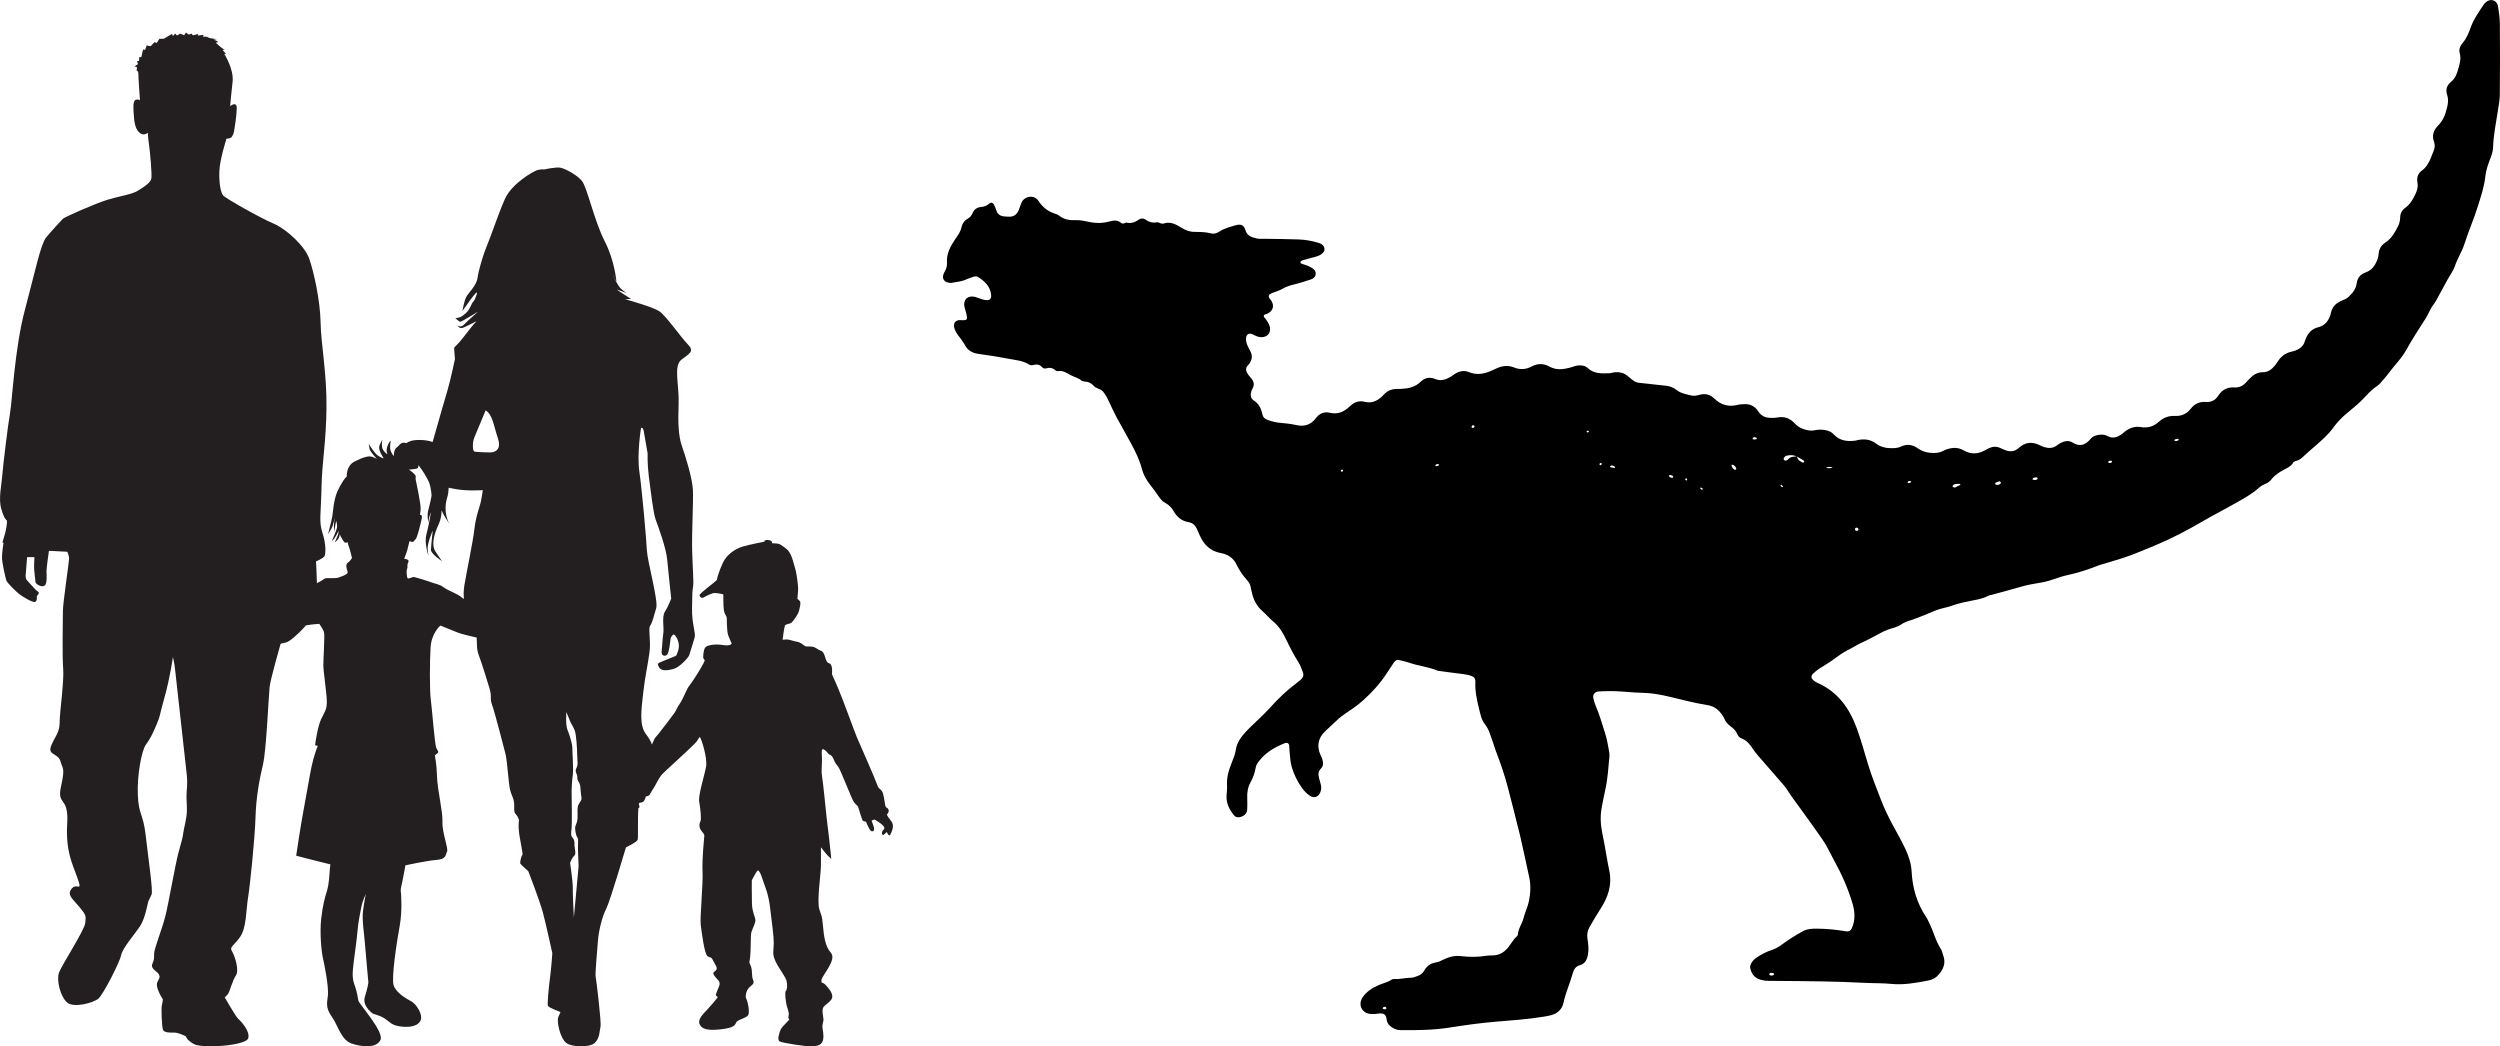
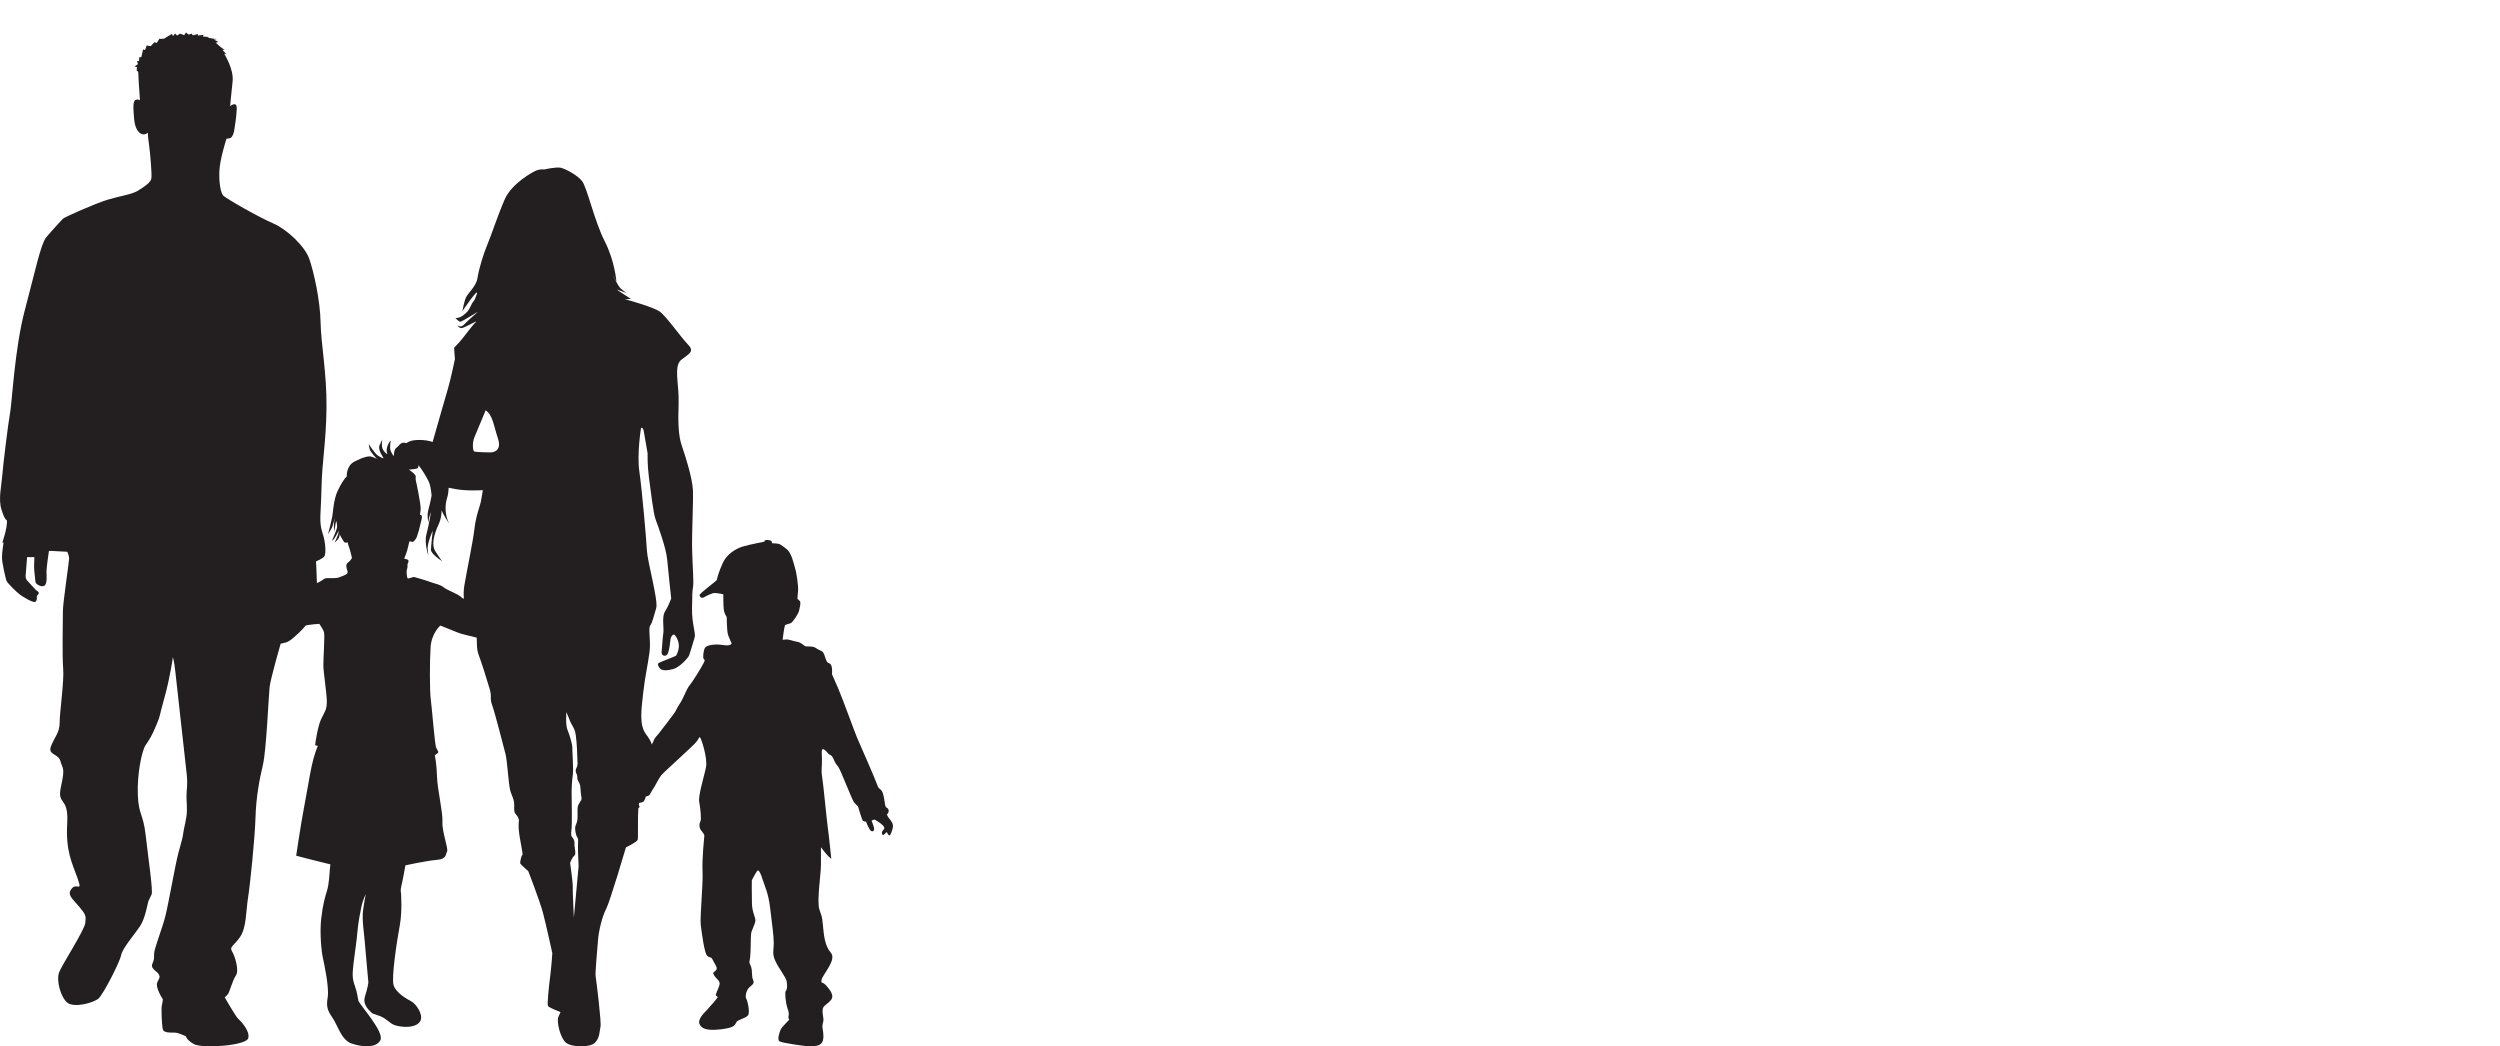
<svg xmlns="http://www.w3.org/2000/svg" id="Layer_2" viewBox="0 0 929.28 388.93">
  <defs>
    <style>.cls-1{fill:#231f20;}</style>
  </defs>
  <g id="Layer_1-2">
    <g>
      <g>
-         <path class="cls-1" d="M167.18,194.93s.04,.06,.04,.07c.02,.03,0,0-.04-.07Z" />
        <path class="cls-1" d="M331.81,306.21c-.48-1.15-1.44-2.11-1.68-2.5-.24-.38-.48-.91-.48-.91,0,0,.96-.87,.62-1.82-.33-.96-1.01-.43-1.25-1.78-.24-1.35-.52-4.37-1.34-5.33-.82-.96-1.15-.67-1.63-2.21-.48-1.54-6.96-16.32-7.54-17.62-.57-1.29-5.61-15.17-7-18.29-1.39-3.12-2.26-5.14-2.26-5.14,0,0,.48-3.74-1.11-4.08-1.58-.34-1.2-3.98-2.93-4.61-1.73-.63-1.97-1.49-3.75-1.59-1.77-.1-1.77,.05-2.25-.19-.48-.24-1.44-1.34-2.88-1.58-1.44-.24-3.17-.96-4.08-.86-.91,.1-1.34,.1-1.34,.1,0,0,.58-4.7,.86-5.28,.29-.58,1.97-.53,2.59-1.2,.63-.67,2.4-3.02,2.69-4.42,.29-1.39,.72-2.79,.29-3.41-.44-.62-.92-.86-.92-.86,0,0,.1-1.82,.24-3.12,.15-1.3-.52-6.48-1.1-8.26-.57-1.78-1.25-5.66-3.17-7.16-1.92-1.49-2.5-2.01-3.7-2.06-1.2-.05-1.78-.14-1.78-.14,0,0,.29-.82-.81-1.06-1.11-.24-1.88-.05-1.93,.24l-.04,.29s-5.48,1.01-8.12,1.82c-2.64,.81-5.86,2.88-7.3,6-1.44,3.12-2.21,5.81-2.21,6.29s-6.72,5.14-6.48,5.86c.24,.72,.86,1.15,1.59,.72,.72-.43,3.02-1.63,4.04-1.63s3.21,.48,3.21,.48c0,0,0,4.46,.19,5.81,.19,1.34,.91,2.35,1.06,2.64,.14,.29-.09,5.09,.63,6.96,.72,1.87,1.2,2.74,1.2,2.74,0,0,.1,1.25-3.16,.72-3.27-.53-6.1,.1-6.68,.96-.57,.86-.91,3.45-.57,4.13,.33,.67,.77,0,0,1.63-.77,1.63-4.42,7.44-5.33,8.45-.91,1.01-2.21,4.75-3.45,6.53-1.25,1.78-1.3,2.5-2.06,3.55-.77,1.06-4.37,5.86-5.77,7.59-1.39,1.73-1.39,1.34-2.11,3.07-.14,.34-.31,.7-.5,1.06-.34-1.23-1.18-2.48-2.26-3.95-2.45-3.33-1.68-8.8-.97-15.17,.72-6.37,1.71-10.33,2.33-15.01,.63-4.68-.56-8.94,.29-10.1,.87-1.16,1.39-3.84,2.23-6.5,.83-2.66-3.27-17.28-3.47-21.4-.2-4.12-1.81-22.52-2.78-29.18-.98-6.65,.59-16.29,.59-16.29,.58-.62,.99,.93,.99,.93l1.46,8.41s-.11,4.3,.47,8.73c.59,4.44,1.64,13.6,2.53,15.95,.89,2.35,3.89,10.5,4.28,14.83,.39,4.33,1.5,14.5,1.5,14.5,0,0-1.15,3.05-2.34,4.89-1.2,1.85-.3,6.09-.58,7.89-.29,1.79-.48,5.69-.64,6.98-.17,1.29,1,1.95,1.94,1.19,.94-.76,1.28-5.54,1.41-6.14,.13-.59,.77-1.46,1.18-1.44,.4,.02,1.52,1.48,1.83,3.5,.3,2.02-.79,3.97-.91,4.26-.12,.3-2.77,1.17-4.82,2.07-2.05,.9-2.43,.78-1.61,2.32,.83,1.54,3.14,1.26,5.37,.66,2.23-.59,5.51-4.13,5.86-5.12,.35-.98,1.55-5.03,2.03-6.61,.48-1.58-1.06-5.06-.98-10.67,.07-5.6,.11-6.6,.4-8.29,.28-1.68-.17-6.72-.35-13.24-.18-6.52,.47-17.9,.29-22.41-.18-4.52-2.78-12.76-4.1-16.53-1.32-3.77-1.48-8.79-1.22-15.88,.24-7.1-2.03-13.92,1.09-16.27,3.12-2.35,4.85-3.07,2.29-5.7-2.58-2.63-8-10.5-10.53-12.23-2.06-1.42-10.3-3.86-12.86-4.52,.94,.06,2.27-.1,2.27-.1,0,0-5.63-3.59-5.14-3.46,.49,.13,3.55,1.28,3.55,1.28,0,0-1.16-.75-2.22-1.71-1.06-.96-3.15-5.36-3.15-5.36l1.57,2.88s-.53-7.64-4.38-15.13c-3.84-7.5-6.53-20.05-8.43-22.35-1.89-2.3-6.18-4.51-7.87-4.89-1.69-.39-6.04,.61-6.04,.61,0,0-1.5-.17-2.93,.36-1.43,.53-9.24,4.85-11.84,10.73-2.59,5.88-5.07,13.58-6.54,17.01-1.46,3.43-3.14,9.16-3.6,12.24-.45,3.09-3.48,5.54-4.26,7.21-.78,1.66-1.35,5.14-1.35,5.14,0,0,6.37-9.5,5.32-6.25-1.07,3.25-1,1.75-2.1,4.1-1.11,2.35-1.53,2.53-2.88,3.66-1.35,1.14-2.96,1.06-2.96,1.06,0,0,1.34,1.36,1.83,1.38,.5,.02,6.6-3.78,6.6-3.78,0,0-3.98,3.51-5.25,4.85-1.26,1.34-2.41,.18-2.41,.18,0,0,.53,1.23,1.65,1.08,1.12-.15,6.26-3.2,5.22-2.25-1.05,.95-2.88,3.46-5.11,6.26-2.24,2.79-2.95,2.96-2.98,3.46-.02,.5,.3,4.02,.3,4.02,0,0-1.56,7.53-2.76,11.58-.81,2.73-3.43,11.79-5.54,19.28-2.83-1.02-6.67-.87-8.15-.37-.66,.22-1.22,.5-1.66,.79-2.06-.72-2.59,1.01-3.58,1.66-1.13,.74-1.02,3.21-1.02,3.21,0,0-.71-.76-1.19-2.04-.49-1.28,.05-3.78,.05-3.78,0,0-.67,.4-1.27,2.15-.61,1.75,.04,2.92,.04,2.92,0,0-.66-.2-1.57-1.5-.9-1.3-.37-3.76-.34-3.94,.03-.18,0,0-.96,1.93-.95,1.93,1.44,4.85,1.42,4.99-.02,.13-.81-.13-2.07-.93-1.26-.81-3.43-4.34-3.43-4.34,0,0,0,.64,.3,1.85,.32,1.2,2.7,3.67,2.7,3.67,0,0-1.16-.6-2.13-.85-.98-.25-2.94,.18-6.17,1.84-3.22,1.66-2.88,5.6-2.88,5.6l-.26,.19c-.26,.19-1.77,2.12-3.21,5.27-1.43,3.15-1.67,7.87-1.9,9.27-.22,1.4-1.63,6.77-1.63,6.77,0,0,.21-.47,1.14-1.9,.88-1.36,1.35-4.39,1.39-4.66,0,.1-.08,.58-.25,2.16-.2,1.82,.1,3.39,.1,3.39l.14-1.18c.15-1.18,.55-2.87,.55-2.87,0,0,.44,1.32,.31,2.41-.13,1.09-1.91,5.01-1.91,5.01,0,0,.21-.15,.63-.5,.43-.35,1.92-3.3,1.92-3.3,0,0-.1,.63-.2,1.22-.1,.58-1.3,3.21-1.3,3.21,0,0,1.27-1,1.6-1.87,.32-.87,.26-1.34,.26-1.34l.09,.34c.08,.34,.99,1.92,1.47,2.6,.49,.68,1.41,.18,1.41,.18,0,0,0,.55,.46,1.74,.46,1.18,1.11,4.06,1.11,4.06,0,0-.34,.96-1.6,1.87-1.25,.91,.31,3.29-.05,3.79-.35,.5-1.25,.91-2.33,1.29-1.07,.38-1.12,.65-3.79,.6-2.67-.06-2.23,.1-3.48,.92-.35,.23-1,.57-1.77,.95-.02-2.6-.34-8.08-.34-8.08,0,0,2.71-1.15,3.16-1.95,.45-.8,.65-4.46-.76-8.67-1.4-4.21-.55-7.07-.35-16.89,.2-9.82,1.7-16.59,1.85-29.52,.15-12.93-2.06-23.75-2.2-31.92-.15-8.17-2.56-18.84-4.21-23.56-1.65-4.71-8.42-11.03-13.38-13.13-4.96-2.1-17.74-9.32-18.64-10.42-.9-1.11-1.55-4.46-1.4-8.92,.15-4.46,2.66-12.18,2.66-12.18,0,0,.9,.05,1.55-.3,.66-.35,1.16-1.7,1.31-2.75,.15-1.05,.9-5.21,.95-8.17,.05-2.95-2.45-.85-2.45-.85,0,0,.35-4.31,.9-9.07,.55-4.76-3.11-10.37-3.11-10.37,0,0,.8,.05,.61-.1-.2-.15-1.25-1.4-1.25-1.4h.85s-.25-.15-.95-.6c-.7-.45-2.41-2.06-2.41-2.06,0,0,.9-.15,.8-.35-.1-.21-1.6-.8-1.6-.8l1.25-.15-3.61-.55s.85-.2,.7-.25c-.15-.05-2.41-.2-2.41-.2l.45-.61-2.25,.25,.05-.6s-1.6,.55-1.86,.5c-.25-.05-.4-.6-.4-.6l-1.2,.35-1-.76-.65,1s-1.6-.7-1.65-.55c-.05,.15-1,.65-1,.65l-.7-.7s-.75,.75-.8,.9c-.05,.15-.36-.8-.36-.8,0,0-2.65,1.51-2.71,1.65-.05,.15-1.4,.25-1.55,.2-.16-.05-.4-.1-.4-.1l-1,1.6-.9-.25s-.95,1.05-1.26,1.35c-.29,.3-1.6-.2-1.6-.2,0,0-.45,1.5-.6,1.65-.15,.15-.75-.1-.75-.1l-.65,2.86h-.8s.05,1.31-.1,1.4c-.15,.1-.7,.05-.7,.05l.35,1.15-1.25,.8,.9,.35-.15,1.3s.65-.2,.65,1.3,.6,9.72,.6,9.72c0,0-.4-.6-1.6-.2-1.21,.4-.8,4.11-.7,5.51,.1,1.4,.2,4.81,1.91,6.51,1.71,1.7,3.31,.2,3.31,.2,0,0,0,1.41,.4,4.11,.41,2.71,1.2,11.43,.9,12.93-.29,1.51-2.7,3.11-5.01,4.51-2.3,1.41-6.41,1.9-11.12,3.31-4.71,1.4-16.14,6.51-16.74,7.11-.6,.6-4.21,4.51-6.21,6.92-2.01,2.41-4.11,12.63-7.92,26.96-3.81,14.33-4.71,33.78-5.51,38.29-.8,4.51-2.61,19.45-2.91,23.35-.3,3.91-1.5,8.62-.3,12.53,1.21,3.91,1.8,3.81,2.01,4.11,.2,.3-.1,3.31-1.1,6.31-1.01,3.01-.1,1.81-.1,1.81,0,0-.6,3.51-.6,5.61s1.31,7.52,1.6,8.52c.31,1,3.81,4.31,4.82,5.11,1,.8,5.02,3.3,5.91,2.9,.9-.4,.6-2.2,.6-2.2,0,0,.4-.3,.7-.91,.29-.6-.6-.9-1-1.3-.41-.4-3.01-3.21-3.41-3.71-.4-.5-.5-1.3-.4-2.1,.1-.8,.5-6.42,.5-6.42h2.71s0,1.2-.1,3.01c-.1,1.8,.51,5.51,.51,6.21s2.1,2.11,3.3,1.41c1.2-.7,.8-4.11,.8-5.41s.9-7.52,.9-7.52h1.1l5.71,.3s.7,1.3,.7,2.5-2.31,16.44-2.31,19.54-.3,16.54,.1,21.35c.4,4.81-1.31,16.14-1.31,20.05s-1.9,5.41-3.21,8.82c-1.3,3.41,2.71,2.61,3.51,5.61,.8,3.01,1.81,2.1,.2,9.42-1.6,7.32,2.91,3.3,2.31,13.63-.6,10.32,1.8,14.73,3.81,20.35,2,5.61-.2,1.61-2.11,3.91-1.9,2.31,.1,3.6,2.71,6.71,2.61,3.11,2.61,3.41,2.3,6.11-.3,2.71-8.62,15.44-9.72,18.34-1.1,2.91,.5,9.12,3.01,11.23,2.51,2.1,9.82,.1,11.63-1.5,1.81-1.61,7.92-13.53,8.42-16.14,.5-2.6,5.01-7.72,7.01-10.72,2.01-3.01,2.91-8.92,3.11-9.33,.2-.4,.6-1.3,1.2-2.5,.6-1.2-1.3-14.03-2.21-22.05-.9-8.02-2.61-7.42-2.91-14.94-.3-7.51,1.41-16.33,2.91-18.54,1.51-2.2,2.31-3.41,4.01-7.52,1.7-4.11,.7-2,2.9-9.82,2.21-7.82,3.21-15.33,3.21-15.33,0,0,.5,1.5,.9,5.31,.4,3.81,3.71,33.58,4.21,37.89,.5,4.31-.05,5.79-.05,8.34s.15,2.25,.15,5.34-1.13,6.54-1.35,8.49c-.23,1.95-.6,2.85-1.8,7.36-1.21,4.51-3.69,19.02-4.89,23.68-1.2,4.66-4.06,11.8-4.14,13.68-.07,1.88,.15,2.1-.67,3.91-.82,1.8,1.96,2.86,2.41,3.91,.45,1.06,.45,.9-.52,2.86-.98,1.95,2.02,6.39,2.02,6.39,0,0-.07,1.13-.37,2.26-.3,1.13,0,7.59,.37,8.94,.38,1.35,2.93,1.2,4.36,1.2s3.76,1.2,4.06,1.28c.31,.07,0,1.13,3.01,2.93,3.01,1.8,19.47,.68,20.3-2.11,.83-2.78-3.01-6.62-3.83-7.37-.83-.75-4.89-7.82-4.89-7.82,0,0,.3-.3,1.05-1.05,.75-.75,1.73-5.11,3.08-7.07,1.35-1.95-.38-7.29-1.43-9.02-1.05-1.73,.6-1.88,3.01-5.34,2.4-3.46,2.18-9.85,2.93-14.43,.75-4.59,2.56-22.17,2.79-29.92,.22-7.74,1.5-14.28,2.77-19.69,1.28-5.41,2.11-25.63,2.48-28.87,.38-3.23,4.09-16.06,4.09-16.06,0,0,.2-.1,1.65-.4,1.46-.3,2.76-1.55,3.46-2.15,.46-.39,2.55-2.17,4.28-4.28,2.2-.41,4.98-.57,4.98-.57,0,0,1.36,1.88,1.74,3.01,.38,1.12-.26,9.99-.23,12.45,.02,2.45,1.24,10.19,1.29,13.34,.05,3.15-.87,3.98-2.13,6.65-1.26,2.66-2.16,8.9-2.2,9.45-.04,.55,1.11,.32,.99,.48-.12,.16-1.51,3.64-2.35,7.76-.85,4.12-1.78,9.94-2.89,15.73-1.11,5.79-2.81,17.31-2.81,17.31,0,0,.26,.09,4,1.05,3.73,.97,8.71,2.18,8.71,2.18l-.18,1.68c-.17,1.68-.28,5.55-1.06,8.06-.77,2.51-1.56,5.16-2.17,10.43-.61,5.27,.11,12.32,.6,14.48,.49,2.16,2.38,11.11,1.84,14.54-.55,3.43-.32,4.85,1.72,7.76,2.03,2.91,3.29,8.34,7.15,9.65,3.86,1.31,9.1,1.78,10.69-1.25,1.6-3.03-7.86-13.32-8.19-14.72-.33-1.4-.37-2.88-1.3-5.48-.93-2.6-1.03-3.96-.44-8.81,.59-4.86,1.14-8.01,1.39-11.29,.25-3.29,1.11-7.5,1.52-9.52,.41-2.01,1.6-4.51,1.6-4.51,0,0-.58,2.73-1.03,6.17-.46,3.44,.45,8.72,.64,11.57,.19,2.85,1.35,14.69,1.34,15.06-.02,.37-.23,2-1.27,5.3-1.04,3.3,2.07,5.56,2.59,6.1,.51,.55,2.66,.7,4.71,2.05,2.05,1.34,2.44,2.38,5.36,2.89,2.93,.52,6.75,.34,7.95-2.01,1.21-2.35-1.71-6.38-3.38-7.24-1.66-.87-5.69-3.13-6.58-6-.88-2.87,1.26-16.58,2.28-22.11,1.02-5.52,.46-11.81,.49-11.99,.03-.18-.37-.89,.13-2.84,.5-1.96,1.49-7.62,1.49-7.62,0,0,7.82-1.71,11.66-2.02,3.84-.31,3.21-2.17,3.82-3.09,.61-.92-1.92-7.38-1.71-11,.21-3.62-1.9-12.1-2.02-16.88-.12-4.78-.82-7.9-.82-7.9,0,0,.52-.38,1.05-.8,.53-.43,.04-.87-.51-1.98-.57-1.1-1.6-14.87-2.03-17.94-.44-3.07-.43-14.4-.07-19.53,.35-5.12,3.54-7.99,3.67-7.97,.14,.02,4.74,1.91,6.48,2.61,1.19,.48,4.68,1.32,6.97,1.85,.16,2.08-.11,4.18,.77,6.51,1.16,3.06,2.98,8.95,4.01,12.41,1.03,3.46-.07,3.3,1,6.26,1.06,2.96,4.25,15.43,4.93,18.07,.67,2.64,1.09,10.47,1.66,13.1,.57,2.63,1.73,3.49,1.58,6.48-.14,3,.69,2.54,1.41,3.98,.73,1.44,.05,.9,.28,4.43,.23,3.51,1.75,9.29,1.34,9.58-.42,.28-.94,2.76-.76,3.16,.18,.41,2.97,2.85,2.97,2.85,0,0,4.27,11.03,5.46,15.49,1.18,4.47,3.47,14.99,3.47,14.99,0,0-.36,5.49-.84,8.97-.47,3.49-1.07,9.88-.81,10.58,.27,.71,4.7,2.33,4.7,2.33l-.79,1.76c-.78,1.77,.72,7.95,2.83,9.65,2.12,1.71,8.83,1.84,10.72,.03,1.89-1.81,1.71-4.42,2.1-6,.38-1.59-1.56-17.41-1.8-18.62-.23-1.22,.55-9.29,.85-13.28,.29-3.99,1.65-9.23,3.09-11.97,1.42-2.73,7.32-22.78,7.32-22.78,0,0,3.99-1.91,4.34-2.79,.29-.74-.04-7.75,.29-11.78,.25-.09,.4-.26,.4-.53,0-.21-.12-.53-.25-.82,.03-.21,.07-.4,.11-.56,0-.01,0-.03,.01-.05,.53-.06,1.42-.21,1.75-.64,.49-.62,.72-1.73,.72-1.73,0,0,1.2-.19,1.44-.67,.24-.48,1.68-2.88,1.82-3.02,.14-.14,1.53-3.03,2.54-4.27,1.01-1.25,12-10.99,13.06-12.43,1.06-1.44,.91-1.78,1.29-1.63,.39,.15,2.88,7.63,2.25,10.99-.62,3.36-2.98,10.66-2.54,12.96,.43,2.31,.91,6.63,.43,7.39-.48,.77-.48,2.35,.29,3.26,.76,.92,1.22,1.59,1.19,1.92-.02,.33-.91,8.79-.67,13.4,.24,4.61-1.01,17.05-.67,19.73,.33,2.69,1.34,10.85,2.49,11.67,1.15,.81,1.4,.14,2.02,1.53,.63,1.39,1.97,2.79,1.2,3.7-.76,.91-1.53,.67-.67,2.02,.86,1.34,2.16,1.92,1.97,3.22-.19,1.3-1.73,3.84-1.34,4.22,.38,.38,.67,.38,.62,.63-.05,.24-2.83,3.5-3.94,4.66-1.1,1.15-3.55,3.5-2.83,5.23,.72,1.73,2.54,2.64,7.92,2.02,5.38-.62,5.24-1.68,5.81-2.69,.58-1,3.99-1.49,4.47-2.78,.48-1.3-.2-4.8-.77-5.81-.58-1.01,.05-3.31,1.06-4.27,1.01-.96,2.11-1.39,1.44-2.84-.67-1.44-.1-3.36-.86-5.18-.77-1.82-.53-.86-.24-3.12,.29-2.26,.19-7.73,.38-8.98,.2-1.25,1.63-3.7,1.59-4.9-.05-1.2-1.21-3.07-1.29-6.15-.1-3.07-.05-8.69-.05-8.69,0,0,1.82-3.6,2.26-3.65,.44-.04,1.11,1.2,1.82,3.55,.72,2.36,2.06,4.71,2.74,10.47,.68,5.76,1.34,10.22,1.34,13.06s-.72,3.84,.68,6.77c1.39,2.93,3.79,5.66,4.13,7.44,.33,1.78,.1,3.12-.34,3.51-.43,.38-.09,4.37,.62,6.38,.72,2.02,.48,2.45,.39,3.02-.1,.58,.05,1.06,.28,1.16,.24,.09-2.64,2.59-3.16,3.74-.53,1.15-1.39,3.79-.48,4.42,.91,.62,10.27,1.97,11.62,1.87,1.35-.09,3.22-.05,4.13-1.34,.91-1.3,.57-3.7,.29-5.23-.29-1.54,.33-2.45,.33-3.31s-.82-3.74,.05-4.8c.86-1.06,3.22-2.25,3.22-3.79s-1.25-3.02-2.5-4.37c-1.24-1.34-1.72-.19-1.48-1.92,.24-1.73,5.76-7.44,3.45-10.03-2.3-2.59-2.59-6.53-2.97-10.27-.38-3.74-.29-2.74-1.3-5.81-1.01-3.08,.58-13.35,.58-16.42v-6.72s2.01,2.69,2.93,3.51l.91,.81s-.91-9.03-1.35-12.1c-.43-3.07-1.6-15.82-2.03-18.18-.43-2.35-.08-3.76-.08-6.55s-.53-4.85,1.15-3.55c.6,.46,1.16,1.35,1.59,1.59,.43,.24,.96,.24,1.58,1.73,.63,1.49,.86,1.77,1.73,2.83,.86,1.06,5.04,12.19,5.9,13.25,.86,1.06,1.4,1.29,1.49,1.63,.09,.34,1.44,4.9,1.77,5.18,.34,.29,1.15,.34,1.15,.34,0,0,1.2,3.17,1.97,3.5,.76,.33,1.11-.24,1.06-.92-.04-.67-.96-2.93-.96-2.93,0,0,.82-.43,1.06-.43s2.35,1.39,2.93,1.97c.58,.58,.86,.96,.76,1.34-.1,.38-.91,1.01-.91,1.53s.24,1.11,.62,.87c.38-.24,1.2-1.11,1.2-1.11,0,0,.76,1.87,1.25,1.11,.48-.77,1.39-2.98,.91-4.13ZM176.35,162.54c.86-2.13,4.17-10.01,4.17-10.01,2.61,1.71,2.89,5.33,4.59,10.52,1.69,5.2-2.73,5.12-2.73,5.12,0,0-5.63-.05-6.14-.37-.51-.33-.75-3.12,.1-5.25Zm-11.46,55.76c-1.35-1.09-3.12-1.29-4.3-1.75-1.17-.47-6.24-2.02-6.7-2.09-.45-.07-2.02,.79-2.34,.5-.33-.28-.6-2.64-.22-3.55,.38-.91-.2-1.09,.43-2.38,.62-1.29-1.5-1.3-1.5-1.3,0,0,.29-.97,.74-2.05,.45-1.09,1.18-4.48,1.18-4.48l.85,.18c.85,.18,.63-.18,1.38-.84,.75-.67,1.88-5.71,2.32-7.58,.44-1.87-.59-1.53-.59-1.53,0,0-.05-.24,.21-1.91,.27-1.67-1.85-11.3-1.85-11.3,0,0-.04-.33,.04-1.1,.08-.78-2.55-2.58-2.55-2.58,0,0,.45,.07,2.31-.23,1.13-.19,1.22-.39,1.24-1.41,1.43,1.73,3.15,4.66,3.79,6.05,.96,2.1,1.09,5.36,1.09,5.36,0,0-.55,2.87-1.19,5.17-.65,2.3,.05,4.82,.05,4.82l.06-.92c.05-.92,.89-3.27,.84-2.92-.06,.36-.78,4.87-1.67,8.15-.9,3.28,.75,7.98,.75,7.98l-.29-2.27c-.28-2.26,1.88-7.1,1.88-7.1,0,0-.61,5.55-.67,7.11-.06,1.56,4.13,4.26,4.13,4.26,0,0-.98-1.35-2.47-3.63-1.48-2.27-.72-5.94,1.25-10.16,.79-1.71,1.05-3.59,1.05-5.07,.95,2.14,2.7,4.71,3.03,5.19-.41-.63-2.6-4.52-.94-9.98,.34-1.12,.51-2.36,.55-3.64,.88,.2,1.73,.36,2.48,.49,4.57,.82,10.19,.4,10.19,.4,0,0-.32,2.49-.7,4.27-.38,1.79-1.86,5.32-2.4,10.1-.53,4.78-2.87,15.79-3.73,20.95-.3,1.8-.33,3.54-.19,5.09-.35-.16-.68-.34-.94-.61-1.2-1.21-5.27-2.6-6.62-3.7Zm50.09,80.87c-.43,.96-.29,2.76-.29,4.42,0,1.65-.33,2.23-.77,3.41-.42,1.18,.29,3.47,.29,3.47l.68,1.39s.02,1.05-.04,2.48c-.07,1.42,.23,7.6,.23,7.6l-1.76,19.14s-.5-9.71-.42-11.37c.08-1.64-.98-8.98-.98-8.98,0,0,.69-1.92,1.55-2.63,.86-.71,0-2.86,.07-4.42,.08-1.58-.57-2.06-.99-2.68-.43-.62-.2-2.04-.06-3.3,.14-1.27,.06-10.59,0-12.32-.06-1.73,.11-5.25,.43-7.34,.32-2.09-.23-9.11-.18-10.15,.05-1.05-.97-4.63-1.78-6.55-.81-1.92-.42-6.63-.42-6.63,0,0,1.01,2.38,1.34,3.3,.33,.92,1.4,2.32,1.84,3.77,.46,1.45,.82,6.35,.84,8.98,.02,2.63,.44,3.32-.32,4.79-.74,1.48,.43,1.98,.36,3.48-.07,1.5,1.06,1.56,1.16,3.88,.12,2.34,.43,3.55,.41,4.08-.03,.53-.74,1.24-1.16,2.2Z" />
      </g>
-       <path d="M469.77,117.31c-.06,.73,.61,1.04,.92,1.56,.42,.72,.94,1.41,1.2,2.18,.86,2.48-.71,4.45-3.3,4.28-1.08-.07-1.99-.56-2.93-1.02-1.43-.7-2.44-.04-2.5,1.54-.03,.96,.2,1.87,.61,2.72,.36,.75,.75,1.49,1.12,2.24,.71,1.45,.49,2.84-.35,4.16-.22,.35-.52,.65-.8,.97-.72,.83-.69,1.73-.19,2.62,.36,.63,.79,1.23,1.29,1.76,1.21,1.28,1.62,2.63,.67,4.25-.26,.44-.44,.96-.53,1.46-.18,1.09-.01,2.13,1,2.77,1.92,1.21,2.81,3.06,3.25,5.15,.25,1.18,.88,1.75,1.97,2.14,1.48,.53,2.95,.95,4.54,1.07,2.08,.16,4.17,.4,6.2,.86,2.99,.66,5.37-.18,7.17-2.57,1.35-1.79,3.12-2.52,5.21-2.02,3,.72,5.33-.39,7.37-2.35,1.64-1.57,3.39-2.3,5.67-1.71,2.46,.63,4.5-.32,6.3-1.94,.31-.28,.59-.59,.87-.9,1.21-1.29,2.72-1.9,4.47-1.95,.63-.02,1.25,0,1.88-.03,2.66-.13,5.14-.66,7.16-2.62,1.55-1.5,3.36-1.94,5.47-1.04,1.99,.85,3.88,.23,5.65-.79,.54-.31,1.01-.74,1.54-1.07,1.67-1.06,3.45-1.49,5.36-.7,2.81,1.15,5.52,.71,8.19-.48,.57-.26,1.15-.5,1.71-.77,2.25-1.08,4.46-1.48,6.92-.46,2.09,.86,4.33,.74,6.37-.36,2.32-1.26,4.51-1.22,6.84,.06,2.43,1.34,5.06,1,7.62,.3,1-.27,1.96-.72,3.02-.79,1.29-.08,2.51,.09,3.5,1.02,2.29,2.13,5.13,1.99,7.94,1.89,.62-.02,1.22-.27,1.84-.34,1.95-.21,3.73,.15,5.23,1.54,.61,.57,1.28,1.07,1.95,1.56,.59,.43,1.23,.71,2.01,.78,3.42,.34,6.83,.74,10.25,1.12,1.39,.16,2.64,.7,3.72,1.55,1.63,1.29,3.6,1.59,5.52,2.06,1.05,.26,2.07,.02,3.08-.26,2.09-.59,3.92-.11,5.48,1.4,2.44,2.37,5.28,3.2,8.62,2.35,.9-.23,1.86-.26,2.8-.28,1.77-.03,3.26,.64,4.39,2.02,.27,.32,.52,.66,.76,1,.98,1.4,2.4,1.99,4.03,2.07,.93,.05,1.9,.05,2.81-.13,2.61-.5,4.74,.31,6.49,2.23,1.33,1.47,3.02,2.15,4.91,2.54,.95,.19,1.86,.11,2.79-.07,1.35-.26,2.7-.24,4.04,.09,1.03,.25,1.97,.64,2.71,1.46,2.19,2.43,5.02,2.73,8.03,2.37,.21-.02,.41-.1,.61-.15,2.56-.61,4.96-.4,7.14,1.25,1.84,1.39,3.97,1.75,6.22,1.69,1.06-.03,2.09-.14,3.05-.6,2.2-1.05,4.24-.75,6.2,.64,1.39,.99,2.95,1.54,4.66,1.69,1.69,.14,3.34,.08,4.88-.76,.36-.2,.75-.38,1.14-.51,2.16-.74,4.27-.86,6.34,.34,2.67,1.55,5.35,1.48,8.02-.04,.45-.26,.92-.5,1.39-.73,1.39-.68,2.81-.75,4.23-.11,.57,.26,1.14,.53,1.72,.76,1.89,.75,3.62,.67,5.22-.8,2.34-2.15,4.99-2.38,7.82-.95,.56,.28,1.14,.52,1.74,.7,1.57,.47,3.09,.42,4.48-.59,.5-.37,1.02-.74,1.58-1.02,1.37-.69,2.94-.98,4.22-.17,2.78,1.75,4.84,1.07,6.8-1.29,.97-1.16,2.45-1.55,3.97-1.6,.86-.03,1.67,.17,2.41,.57,1.95,1.05,3.63,.37,5.25-.75,.43-.3,.77-.71,1.19-1.01,1.75-1.27,3.62-2,5.85-1.61,2.5,.44,4.75-.18,6.66-1.93,1.7-1.55,3.67-2.32,6-2.21,2.45,.12,4.46-.77,5.99-2.77,1.37-1.79,3.33-2.6,5.51-2.43,2.17,.17,3.58-.69,4.7-2.42,1.36-2.1,3.35-3.15,5.84-2.97,1.98,.14,3.42-.67,4.64-2.1,.41-.48,.86-.91,1.3-1.36,1.29-1.32,2.83-2.23,4.7-2.2,2.02,.02,3.31-1.07,4.49-2.46,.47-.56,.87-1.17,1.27-1.78,1.14-1.74,2.72-2.85,4.74-3.36,.61-.15,1.22-.3,1.8-.53,1.62-.65,2.87-1.68,3.37-3.45,.08-.3,.19-.6,.31-.89,.88-2.15,2.34-3.71,4.66-4.26,2.4-.57,3.67-2.23,4.47-4.39,.11-.29,.17-.6,.23-.91,.43-2.27,1.89-3.66,3.92-4.52,.97-.41,1.93-.78,2.71-1.52,1.47-1.39,2.68-2.89,2.96-5.01,.27-2.03,1.37-3.33,3.41-4.05,2.57-.91,3.79-3.13,4.55-5.61,.12-.39,.14-.82,.18-1.24,.13-1.79,.96-3.21,2.45-4.17,2.31-1.48,3.55-3.77,4.76-6.09,.54-1.04,.77-2.15,.8-3.32,.04-1.45,.65-2.66,1.82-3.48,1.88-1.32,2.91-3.22,3.87-5.21,.65-1.35,1.02-2.7,.74-4.23-.33-1.78,.13-3.42,1.62-4.46,1.64-1.15,2.49-2.77,3.26-4.49,.38-.86,.65-1.76,1.04-2.62,.54-1.19,.7-2.37,.22-3.64-.87-2.34-.11-4.34,1.54-6.01,1.94-1.94,2.79-4.36,3.38-6.93,.33-1.44,.5-2.87,0-4.32-.69-2.01-.17-3.74,1.46-5.05,1.38-1.12,2.03-2.59,2.49-4.23,.6-2.11,1.33-4.14,.68-6.42-.38-1.37,.21-2.73,1.12-3.78,1.48-1.7,2.25-3.73,3-5.8,1.11-3.07,3.02-5.71,4.79-8.41,.23-.34,.52-.66,.84-.93,1.8-1.51,4.12-.74,4.51,1.59,.36,2.16,.66,4.35,.68,6.53,.07,8.77,.07,17.54-.02,26.31-.02,2.07-.44,4.15-.76,6.2-.7,4.43-1.6,8.84-1.74,13.34-.06,2.04-.94,3.86-1.6,5.7-.61,1.68-1.1,3.35-1.28,5.1-.41,3.87-1.67,7.54-2.81,11.21-1.45,4.68-3.47,9.18-4.94,13.85-.91,2.9-2.62,5.4-3.56,8.28-.57,1.75-1.78,3.29-2.69,4.94-1.11,2.01-2.21,4.02-3.3,6.05-.69,1.29-1.33,2.59-2.27,3.74-.45,.56-.74,1.25-1.09,1.89-.49,.92-.91,1.88-1.47,2.75-2.55,3.94-5.08,7.9-7.38,12-1.7,3.02-4.2,5.45-6.25,8.21-.56,.75-1.14,1.49-1.77,2.19-.9,1.01-1.71,2.21-2.82,2.92-2.15,1.38-3.74,3.3-5.47,5.09-1.83,1.88-3.93,3.43-5.9,5.13-1.81,1.57-3.45,3.25-4.87,5.23-1.81,2.54-4.23,4.6-6.58,6.68-1.33,1.18-2.71,2.29-3.99,3.52-.92,.87-1.79,1.75-3.08,2.05-.52,.12-1.02,.35-1.29,.82-.74,1.25-2,1.76-3.2,2.41-1.74,.95-3.46,1.95-4.7,3.57-.64,.84-1.47,1.44-2.48,1.83-.76,.3-1.52,.74-2.13,1.29-3.06,2.75-6.71,4.6-10.23,6.6-3.53,2.01-7.17,3.84-10.69,5.9-5.76,3.37-11.66,6.46-17.84,9.04-3.85,1.6-7.68,3.24-11.63,4.57-2.86,.96-5.78,1.74-8.67,2.62-.6,.18-1.17,.43-1.75,.65-3.22,1.23-6.48,2.31-9.87,3.04-2.03,.44-4.04,1.04-5.99,1.75-1.78,.65-3.6,1.06-5.46,1.34-2.17,.33-4.31,.76-6.42,1.37-3.6,1.04-7.23,2-10.84,3-.4,.11-.85,.12-1.21,.31-2.16,1.16-4.53,1.52-6.89,1.99-2.24,.45-4.46,.91-6.63,1.71-1.83,.67-3.8,.95-5.68,1.63-2.17,.78-4.22,1.81-6.38,2.58-1.08,.39-2.13,.86-3.22,1.19-1.31,.4-2.58,.82-3.71,1.62-1.48,1.05-3.29,1.3-4.94,1.92-.98,.37-1.91,.79-2.83,1.3-2.1,1.14-4.19,2.31-6.37,3.28-2,.89-3.82,2.09-5.76,3.05-1.99,.99-3.68,2.32-5.44,3.59-1.69,1.22-3.52,2.24-5.25,3.4-.78,.52-1.5,1.14-2.18,1.77-.71,.66-.74,1.53-.07,2.21,.43,.43,.95,.84,1.5,1.08,7.76,3.33,12.18,9.57,14.93,17.21,1.59,4.41,2.81,8.94,4.18,13.42,1.34,4.38,3.09,8.65,4.72,12.94,1.22,3.22,2.74,6.29,4.37,9.34,1.56,2.94,3.26,5.83,4.67,8.86,1.23,2.67,2.2,5.37,2.35,8.37,.31,6.15,1.95,11.92,5.47,17.08,.35,.51,.57,1.11,.86,1.67,1.76,3.31,2.52,7.08,4.62,10.25,.39,.59,.45,1.39,.72,2.06,1.05,2.6,.44,4.82-1.28,6.98-1.12,1.41-2.47,2.24-4.15,2.56-4.52,.86-9.06,1.73-13.68,1.27-3.34-.34-6.68-.22-10.01-.4-10.53-.56-21.08-.63-31.62-.71-1.36-.01-2.72-.04-4.07-.03-1.16,.01-2.29-.19-3.38-.55-1.99-.66-2.99-2.17-3.44-4.11-.18-.76,.08-1.44,.47-2.08,.49-.82,1.19-1.45,1.98-1.98,1.74-1.17,3.59-2.13,5.6-2.77,1.3-.41,2.42-1.1,3.54-1.9,2.61-1.87,5.32-3.66,8.16-5.16,1.53-.81,3.41-.87,5.2-.85,3.24,.03,6.46,.34,9.66,.83,.41,.06,.82,.18,1.23,.2,.96,.05,1.56-.37,1.94-1.26,1.26-2.91,1.16-5.85,.29-8.85-1.69-5.84-4.17-11.34-7.11-16.65-1.41-2.55-2.58-5.24-4.28-7.63-2.66-3.74-5.26-7.51-7.99-11.2-1.74-2.35-3.49-4.68-5.04-7.16-.44-.7-.99-1.34-1.53-1.97-3.14-3.63-6.31-7.24-9.44-10.87-.61-.71-1.18-1.47-1.7-2.24-1.12-1.67-2.29-3.24-4.3-3.94-.72-.25-1.19-.84-1.49-1.54-.51-1.19-1.34-2.08-2.39-2.83-1.11-.8-2.03-1.8-2.53-3.12-.07-.19-.18-.38-.29-.56-1.42-2.28-3.1-3.88-6.05-4.34-4.83-.75-9.58-2.05-14.36-3.17-3.05-.71-6.1-1.28-9.26-1.34-4.48-.08-8.94-.79-13.44-.64-1.15,.04-2.3,0-3.44,.14-1.33,.18-2.03,1.16-1.78,2.46,.2,1.02,.53,2.03,.94,2.97,1.38,3.16,2.27,6.49,3.34,9.75,.75,2.29,1.18,4.65,1.58,7.02,.1,.61,.2,1.26,.14,1.87-.42,4.04-.6,8.11-1.48,12.1-.51,2.34-.98,4.7-1.42,7.06-.61,3.33-.37,6.64,.34,9.94,.96,4.48,1.57,9.03,2.52,13.52,1.08,5.06-.45,9.69-3.22,13.97-1.42,2.19-2.71,4.45-4.04,6.7-.82,1.38-1.14,2.81-.88,4.48,.31,1.94,.56,3.92,.19,5.92-.34,1.88-1.04,3.41-3.03,3.97-1.49,.42-2.2,1.5-2.58,2.88-1.03,3.72-2.66,7.24-3.47,11.05-.5,2.37-2.17,4.01-4.61,4.65-.91,.24-1.84,.4-2.76,.55-5.98,.99-12.02,1.38-18.06,1.89-5.62,.47-11.2,1.26-16.77,2.14-6.11,.96-12.26,1.05-18.42,.97-.85-.01-1.64-.21-2.41-.6-1.46-.75-2.53-1.69-2.75-3.5-.21-1.65-.94-2.14-2.5-2.11-.52,.01-1.03,.16-1.55,.18-.73,.03-1.47,.1-2.18,0-3.06-.43-4.42-3.53-2.69-6.12,1.44-2.17,3.55-3.49,5.87-4.54,1.61-.73,3.4-1.04,4.9-2.05,.32-.21,.81-.3,1.2-.27,2,.17,3.94-.48,5.92-.45,.88,.01,1.6-.33,2.39-.6,1.14-.39,2.02-.95,2.62-2.04,.96-1.75,2.47-2.8,4.47-3.08,.84-.12,1.56-.51,2.32-.88,2.16-1.04,4.31-1.77,6.89-1.45,3.08,.38,6.24,.38,9.36-.12,.72-.12,1.45-.13,2.18-.13,2.44,0,4.27-.92,5.91-2.86,1.13-1.33,1.88-2.95,3.21-4.12,.22-.2,.47-.5,.49-.77,.12-2.25,1.59-4.02,2.11-6.13,.52-2.11,1.53-4.1,1.98-6.22,.62-2.96,.78-5.99,.12-9-1.15-5.19-2.19-10.41-3.42-15.58-1.38-5.78-2.94-11.52-4.39-17.29-1.22-4.86-2.88-9.57-4.67-14.24-.37-.97-.62-1.99-.98-2.97-.87-2.32-1.4-4.76-3.03-6.8-1.32-1.64-1.68-3.83-2.18-5.83-.8-3.23-1.51-6.52-1.34-9.89,.05-1.12-.38-1.79-1.38-2.16-1.08-.4-2.2-.62-3.35-.75-3-.35-5.99-.77-8.98-1.17-.1-.01-.21-.02-.31-.06-3.37-1.47-7.08-1.72-10.51-2.95-1.17-.42-2.42-.63-3.62-.96-.94-.26-1.6,.04-2.13,.85-.9,1.4-1.86,2.77-2.77,4.17-2.46,3.8-5.53,7.09-8.87,10.09-2.01,1.8-4.29,3.31-6.54,4.82-1.66,1.12-3.11,2.44-4.53,3.83-.97,.95-2,1.84-2.97,2.78-2.56,2.5-3.07,5.55-1.54,8.83,.26,.57,.54,1.14,.69,1.74,.29,1.15,.33,2.28-.62,3.21-1.02,1-1.02,2.22-.68,3.5,.22,.81,.44,1.61,.66,2.42,.25,.94,.18,1.86-.15,2.77-.67,1.84-2.37,2.49-4,1.33-1.01-.71-1.95-1.61-2.68-2.6-1.8-2.46-3.15-5.2-4-8.11-.55-1.88-.57-3.91-.8-5.88-.07-.62-.04-1.25-.11-1.88-.12-1.06-.72-1.4-1.77-.98-3.62,1.47-6.94,3.38-9.39,6.54-.59,.76-1.12,1.49-1.29,2.46-.35,1.96-.95,3.78-1.96,5.56-.97,1.71-1.29,3.73-1.2,5.76,.06,1.35,.03,2.71,0,4.07-.04,1.56-.91,2.5-2.35,2.96-.98,.32-1.91,.21-2.58-.6-1.77-2.14-2.95-4.52-2.75-7.41,.09-1.25,.24-2.51,.17-3.75-.17-3.01,.68-5.79,1.8-8.5,.64-1.55,1.24-3.07,1.49-4.76,.38-2.57,1.89-4.61,3.58-6.49,.9-1.01,1.9-1.94,2.88-2.88,2.1-2.03,4.26-3.99,6.22-6.17,3-3.34,6.22-6.46,9.84-9.14,.5-.37,.96-.8,1.46-1.19,1.04-.81,1.38-1.8,.86-3.04-.48-1.15-.85-2.39-1.51-3.43-1.81-2.82-3.32-5.78-4.76-8.8-1.18-2.46-2.6-4.74-4.76-6.52-1.36-1.13-2.5-2.53-3.83-3.69-2.13-1.86-3.42-4.18-4.01-6.91-.16-.71-.36-1.42-.48-2.14-.15-.97-.6-1.75-1.25-2.47-1.62-1.79-2.98-3.74-4.02-5.94-1.15-2.43-3.22-3.76-5.85-4.24-3.82-.68-6.23-3.06-7.77-6.48-.39-.86-.74-1.73-1.14-2.58-.61-1.3-1.52-2.14-3.04-2.41-2.38-.41-4.2-1.72-5.42-3.87-.78-1.38-1.81-2.56-3.27-3.29-1.17-.59-1.87-1.63-2.59-2.66-.96-1.36-1.93-2.73-2.97-4.03-1.46-1.82-2.58-3.88-3.15-6.08-.85-3.29-2.35-6.25-3.91-9.19-1.71-3.23-3.58-6.37-5.31-9.59-1.04-1.93-1.97-3.92-2.87-5.91-.52-1.15-1.08-2.26-1.83-3.27-.19-.25-.35-.52-.56-.75-.94-1.02-2.49-.97-3.44-2.09-.81-.96-1.98-1.49-3.32-1.55-.4-.02-.88-.12-1.17-.36-1.15-.98-2.61-1.28-3.89-1.96-1.57-.83-3-1.9-4.93-1.54-.27,.05-.65-.11-.86-.3-1.03-.94-2.18-1.12-3.49-.73-.52,.16-1.08-.01-1.44-.42-.97-1.1-2.12-1.19-3.42-.8-.51,.15-1.06,.04-1.51-.24-2.29-1.45-4.95-1.6-7.49-2.1-3.68-.72-7.4-1.3-11.12-1.8-2.35-.31-4.11-1.22-5.25-3.4-.72-1.37-1.78-2.57-2.68-3.85-.61-.86-1.1-1.78-1.27-2.83-.24-1.58,.7-2.58,2.34-2.49,2.56,.14,2.76-.07,2.19-2.45-.19-.81-.48-1.6-.67-2.41-.63-2.69,1.25-4.48,3.98-3.77,.9,.24,1.76,.66,2.66,.92,2.85,.8,3.78-.07,3.04-2.88-.65-2.47-2.5-4.03-4.5-5.4-.54-.37-1.2-.34-1.82-.13-.89,.3-1.8,.56-2.65,.96-1.73,.83-3.63,.94-5.46,1.29-.58,.11-1.25-.04-1.83-.24-1.06-.37-1.62-1.44-1.36-2.51,.12-.5,.33-1,.59-1.44,.6-1.03,.93-2.14,.84-3.29-.27-3.48,1.41-6.27,3.21-8.96,.88-1.31,1.8-2.48,2.14-4.09,.28-1.31,1-2.56,2.27-3.25,.88-.48,1.48-1.13,1.84-2.04,.6-1.54,1.81-2.27,3.38-2.4,1.09-.09,1.98-.45,2.8-1.19,.67-.6,1.42-.43,1.81,.31,.38,.73,.68,1.52,.94,2.31,.4,1.24,1.31,1.86,2.51,2.07,.61,.11,1.25,.08,1.87,.13,1.92,.16,3.21-.69,3.9-2.46,.34-.88,.64-1.77,.98-2.64,.99-2.54,4.75-3.24,6.34-.78,1.38,2.12,3.24,3.75,5.7,4.6,.69,.24,1.44,.46,1.99,.9,1.84,1.47,3.97,1.79,6.2,1.68,1.91-.09,3.74,.45,5.56,.78,2.44,.45,4.78,.33,7.1-.33,1.51-.43,2.85-.51,4.13,.52,.44,.35,.95,.37,1.47,.12,.19-.09,.42-.24,.58-.2,1.77,.49,3.23-.16,4.65-1.14,.73-.5,1.68-.5,2.38,.01,1.35,.97,2.75,1.36,4.39,1.01,.35-.07,.77,.28,1.17,.37,.39,.09,.85,.24,1.2,.12,2.46-.84,4.56,.25,6.47,1.45,1.57,.99,3.13,1.62,4.95,1.64,2.09,.03,4.17,.02,6.22,.56,1.18,.31,2.27-.1,3.26-.76,1.78-1.17,3.84-1.64,5.83-2.24,1.95-.59,3.15-.12,3.69,1.78,.65,2.29,2.45,2.66,4.25,3.11,.89,.22,1.87,.11,2.81,.12,4.28,.08,8.56,.07,12.83,.25,2.29,.09,4.57,.48,6.79,1.11,1.23,.35,2.44,.78,2.7,2.27,.19,1.1-.67,2.07-2.52,2.81-.77,.31-1.6,.44-2.41,.66-1.1,.31-2.21,.6-3.31,.95-.27,.09-.62,.34-.67,.57-.1,.54,.42,.63,.8,.77,.59,.21,1.2,.36,1.78,.6,.58,.24,1.15,.5,1.68,.84,.82,.52,1.49,1.19,1.39,2.27-.1,1.06-.81,1.69-1.75,2-1.99,.64-3.97,1.32-6,1.8-1.64,.39-3.19,.85-4.66,1.72-1.24,.74-2.7,1.09-4.04,1.66-1.06,.45-1.24,1.06-.64,1.95,.12,.17,.28,.31,.4,.48,1.44,2.05,.98,3.99-1.21,5.12-.45,.23-1.05,.13-1.37,.65Zm198.18,52.38c.19,.72,.51,1.36,1.18,1.74,.44,.25,1.07,.76,1.37,.39,.46-.56-.35-.79-.7-1.03-.58-.42-1.25-.73-1.87-1.08-1.15-.6-2.37-.63-3.61-.38-.52,.1-.95,.4-1.22,.87-.17,.29-.12,.61,.13,.83,.14,.12,.38,.23,.54,.19,.29-.06,.63-.17,.8-.38,.89-1.12,2.12-1.15,3.37-1.14Zm75.26,9.18c-.42,.16-.92,.32-1.38,.55-.13,.07-.26,.39-.21,.51,.06,.14,.32,.27,.5,.29,.53,.05,1.05-.02,1.45-.41,.13-.12,.22-.39,.17-.54-.05-.14-.3-.22-.55-.39Zm-14.5,1.08c-.29-.04-.59-.14-.87-.1-.76,.11-1.67-.08-2.04,.9-.03,.07,.03,.22,.09,.26,.9,.6,1.47-.3,2.19-.5,.25-.07,.6-.11,.63-.55Zm-83.3-5.75c-.21-.71-.71-1.17-1.37-1.48-.07-.03-.2,0-.28,.04-.07,.05-.14,.17-.13,.24,.17,.7,.51,1.3,1.18,1.64,.12,.06,.35-.07,.51-.15,.06-.03,.05-.18,.08-.29Zm110.9,4.23c.2-.02,.4-.03,.59-.08,.31-.08,.58-.25,.48-.62-.04-.14-.3-.32-.46-.31-.39,.02-.78,.1-1.15,.23-.13,.05-.2,.31-.26,.48-.01,.04,.12,.17,.2,.19,.19,.06,.39,.07,.59,.11Zm-97.85,184.2c.22-.04,.53-.04,.79-.16,.12-.05,.24-.37,.19-.47-.3-.53-1.48-.53-1.8,0-.06,.09,.06,.38,.18,.47,.14,.11,.37,.1,.64,.15Zm-58.13-188.84c-.03-.1-.03-.21-.09-.28-.37-.45-.87-.53-1.4-.44-.15,.03-.27,.24-.38,.38-.02,.02,.09,.2,.16,.22,.5,.12,1,.22,1.5,.3,.06,0,.14-.12,.2-.18Zm51.89-11.29c-.4,.08-.77,.16-.76,.49,.01,.35,.4,.39,.68,.38,.29,0,.58-.08,.86-.17,.04-.01,.03-.41-.05-.46-.25-.14-.55-.19-.73-.25Zm156.68,1.46c.23-.07,.53-.11,.78-.25,.1-.06,.12-.3,.14-.47,0-.04-.16-.13-.23-.13-.29,.03-.59,.05-.87,.15-.24,.08-.6,.17-.42,.55,.05,.11,.35,.09,.6,.15Zm-23.92,7.85c.13-.21,.1-.41-.13-.51-.41-.17-.8-.07-1.11,.25-.18,.19-.13,.4,.12,.48,.4,.14,.8,.1,1.12-.22Zm-103.76,1.92c-.99-.26-1.75-.29-2.5,.13,.76,.11,1.53,.44,2.5-.13Zm-59.21,3.54c-.24-.48-.7-.65-1.2-.7-.15-.01-.33,.13-.48,.23-.02,.02,.02,.2,.08,.27,.36,.39,.8,.61,1.35,.49,.07-.02,.13-.14,.25-.29Zm68.2,20.04c.32-.04,.66-.16,.61-.51-.06-.43-.37-.75-.85-.66-.33,.06-.48,.37-.43,.7,.06,.35,.33,.48,.66,.47Zm-174.88,177.57c.06-.08-.05-.43-.17-.5-.39-.22-.8-.2-1.1,.18-.16,.2-.08,.41,.16,.51,.4,.15,.83,.2,1.12-.19Zm32.81-216.41c-.12-.14-.22-.36-.37-.39-.33-.08-.63,.08-.74,.4-.12,.36,.09,.6,.46,.57,.32-.03,.56-.24,.64-.58Zm47.21,14.09c.08-.24,0-.45-.23-.47-.17-.01-.42,.09-.51,.22-.08,.12-.07,.46,.03,.53,.33,.23,.55,0,.72-.28Zm-61.77,.32c-.06,.23,.04,.43,.29,.41,.29-.02,.6-.1,.86-.25,.21-.12,.19-.41-.04-.49-.42-.14-.81-.02-1.11,.33Zm176,6.7c.32-.04,.64-.12,.73-.46,.06-.22-.12-.39-.37-.36-.4,.05-.86,.07-.87,.62,0,.06,.34,.13,.52,.2Zm-118.91-19.22c-.14-.11-.27-.3-.42-.31-.16-.01-.44,.13-.47,.24-.07,.39,.23,.49,.53,.44,.13-.02,.24-.24,.35-.37Zm-91.38,14.6c-.12-.14-.21-.37-.35-.4-.14-.03-.38,.1-.48,.23-.2,.27,.09,.64,.41,.54,.16-.05,.28-.24,.42-.37Zm127.1,3.17c.1,.29,.29,.5,.61,.45,.07-.01,.16-.33,.11-.46-.05-.14-.25-.29-.4-.32-.09-.01-.22,.21-.32,.33Zm35.86,2.1h-.36c0,.18-.05,.44,.04,.51,.21,.17,.49,.25,.75,.36,.03-.09,.12-.21,.09-.25-.17-.23-.36-.45-.51-.62Zm-29.32,1.73c.05-.37-.22-.56-.49-.67-.15-.06-.36,.03-.55,.05,.17,.22,.32,.48,.53,.64,.11,.08,.35,0,.51-.02Z" />
    </g>
  </g>
</svg>